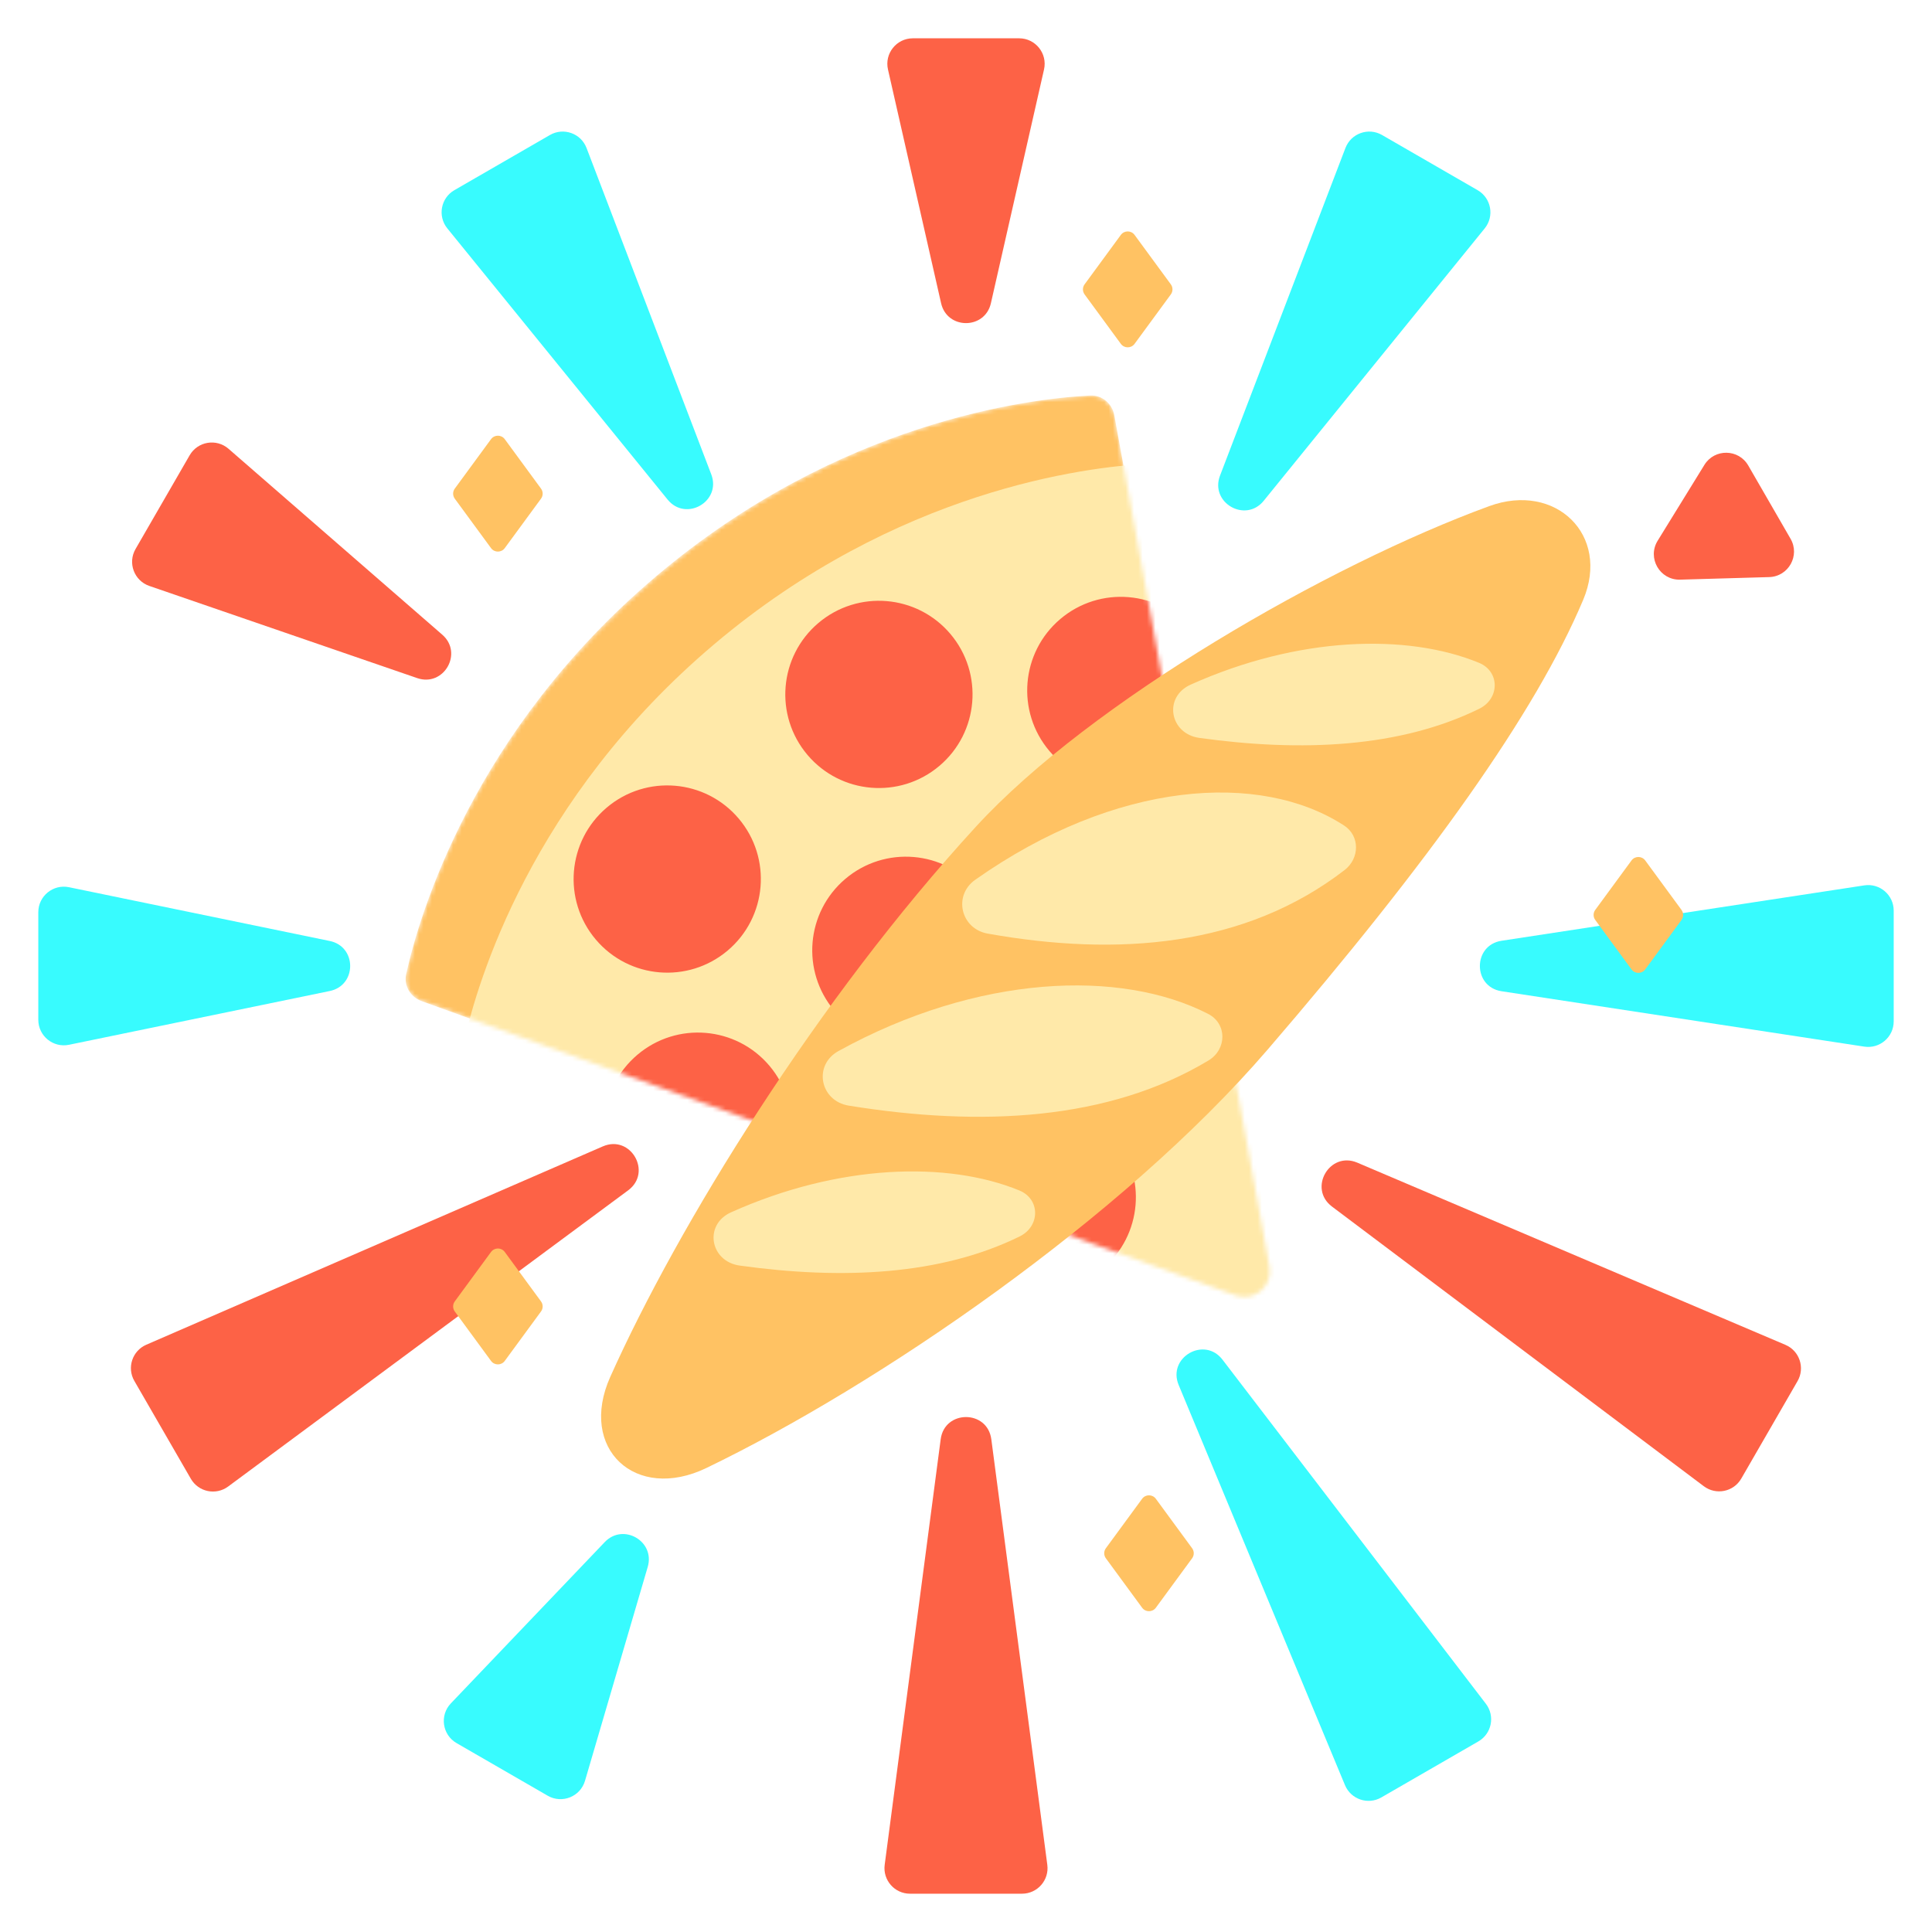
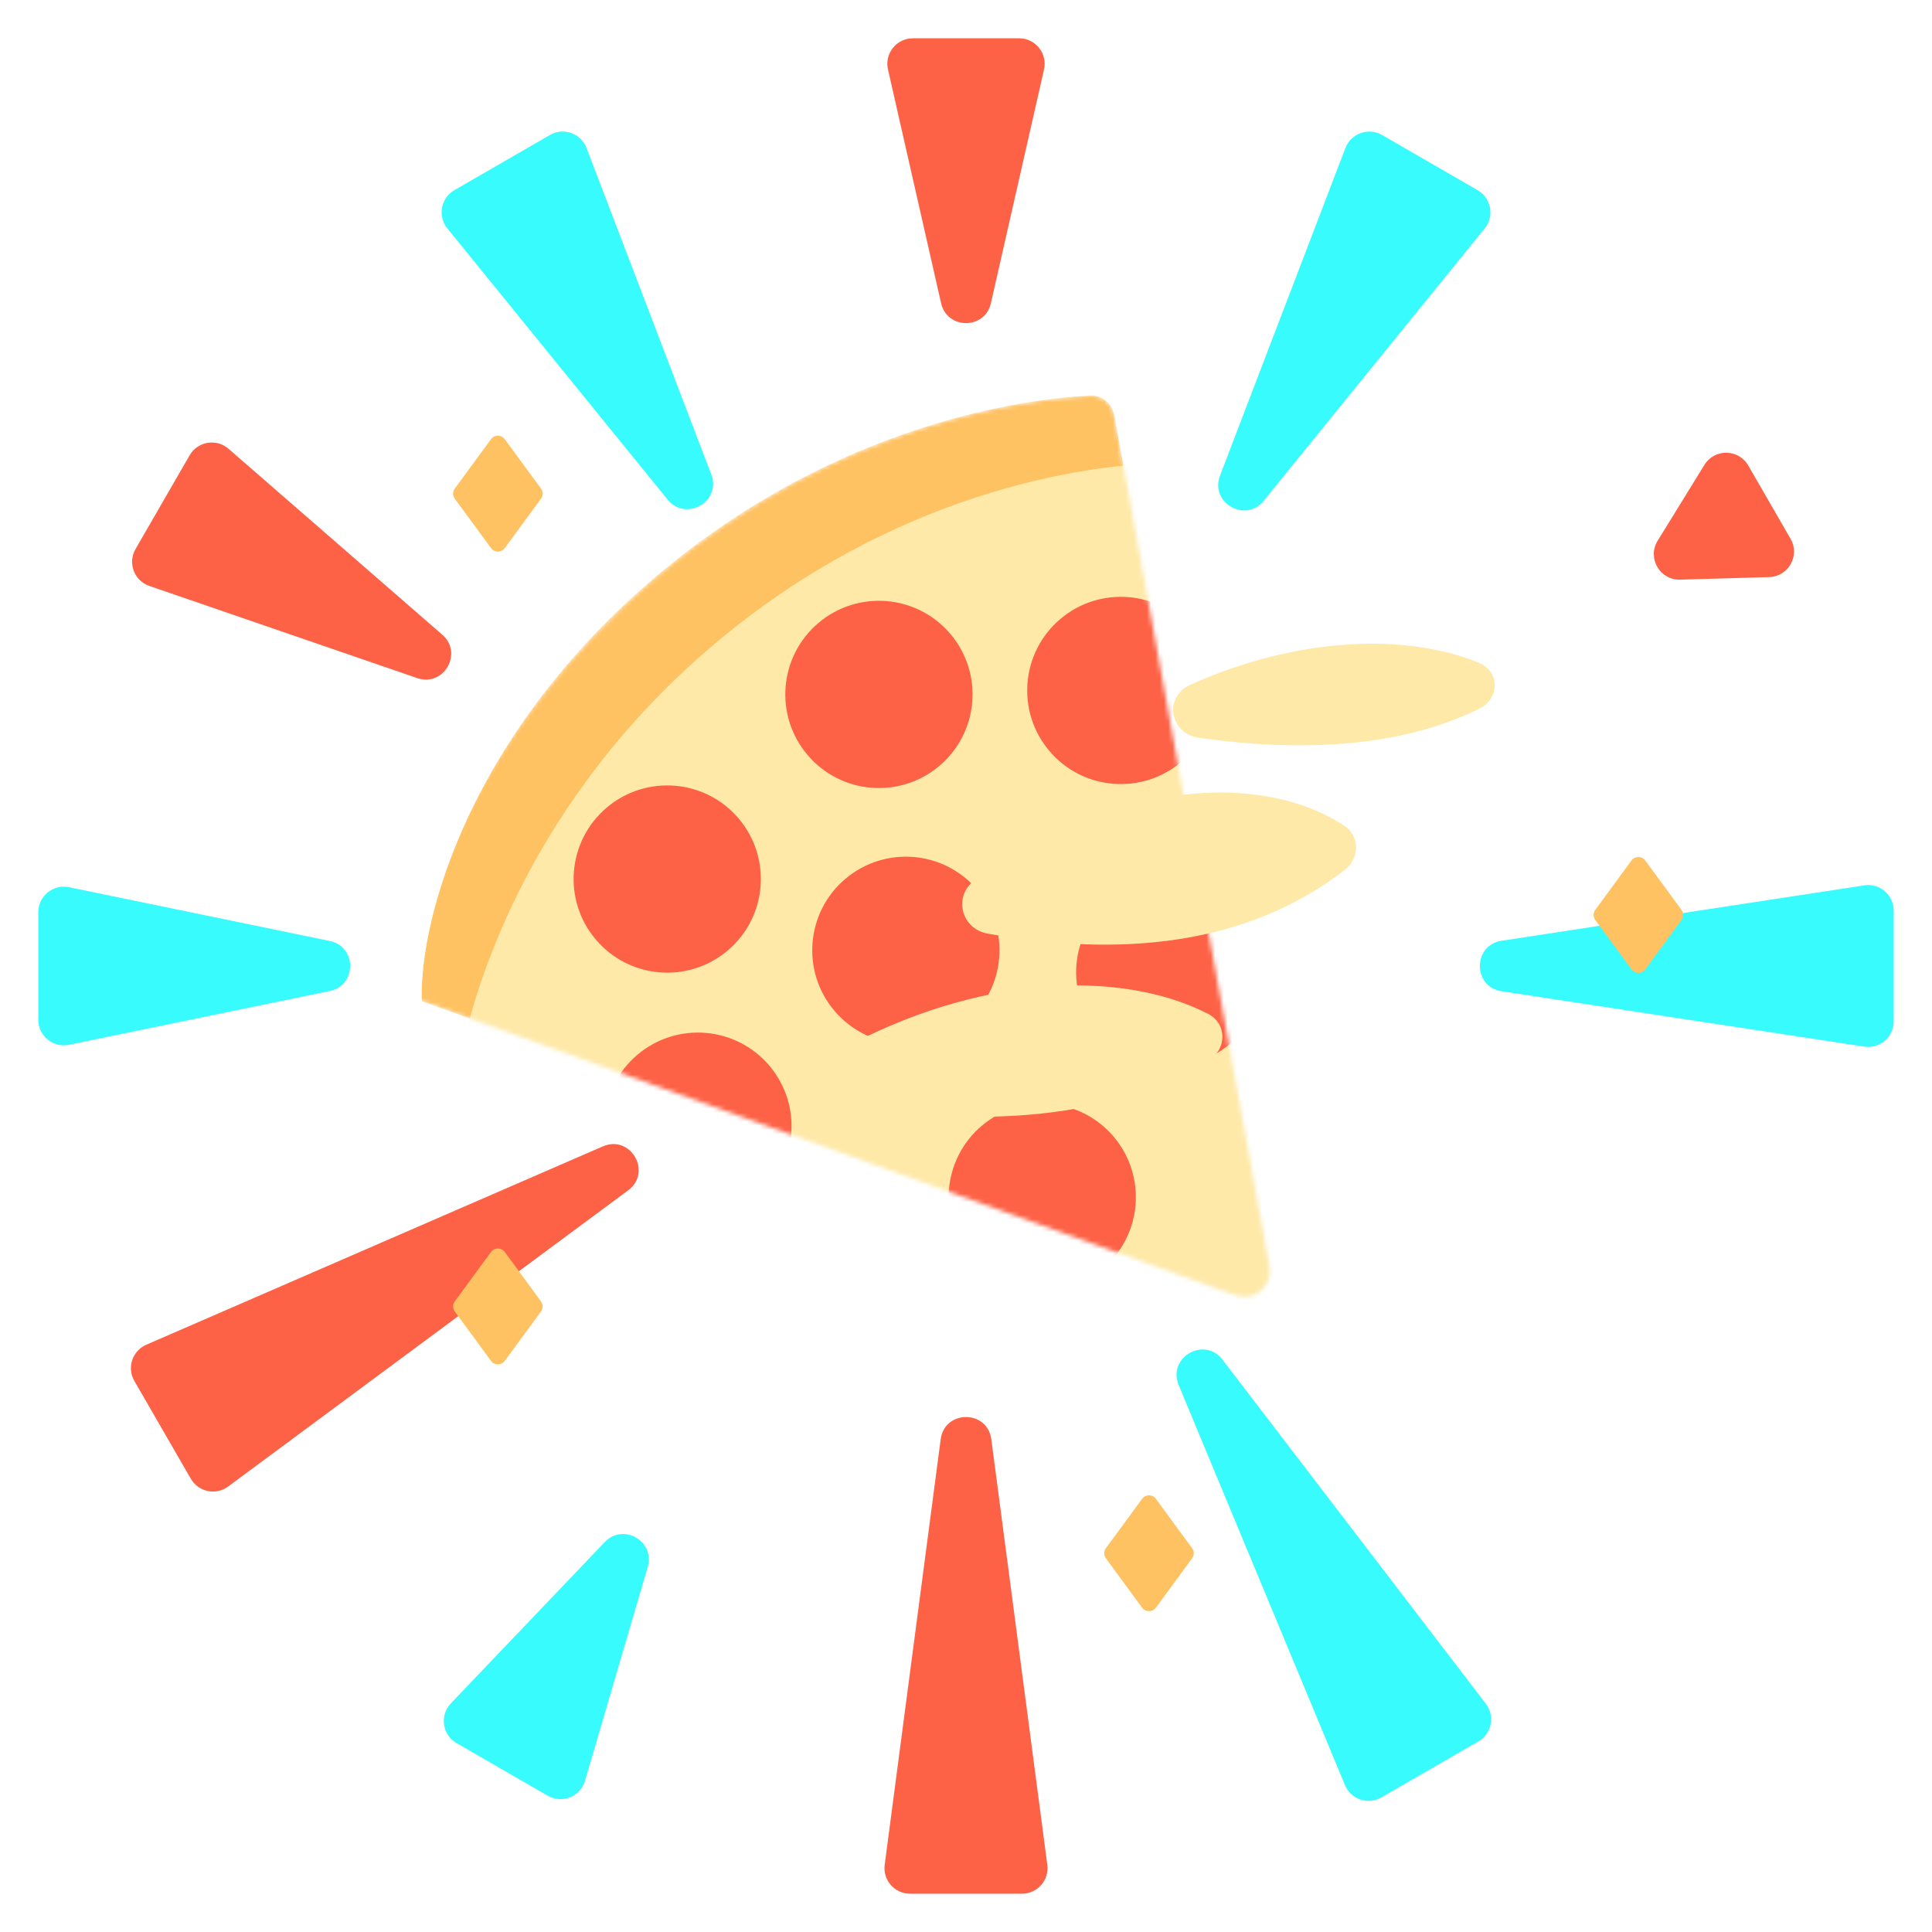
<svg xmlns="http://www.w3.org/2000/svg" fill="none" viewBox="0 0 454 454" height="454" width="454">
  <path fill="#FD6246" d="M232.851 71.257C231.436 77.484 222.564 77.484 221.149 71.257L208.666 16.33C207.813 12.575 210.666 9 214.517 9L239.483 9C243.334 9 246.187 12.575 245.334 16.33L232.851 71.257Z" />
  <path fill="#FD6246" d="M221.051 338.21C221.967 331.254 232.033 331.254 232.949 338.21L246.108 438.217C246.58 441.811 243.783 445 240.159 445H213.841C210.217 445 207.42 441.811 207.892 438.217L221.051 338.21Z" />
  <path fill="#38FBFE" d="M77.499 221.124C83.884 222.44 83.884 231.56 77.499 232.876L16.212 245.513C12.489 246.281 9 243.438 9 239.637L9 214.363C9 210.563 12.489 207.719 16.212 208.487L77.499 221.124Z" />
  <path fill="#38FBFE" d="M352.85 232.931C346.057 231.894 346.057 222.106 352.85 221.069L438.094 208.054C441.727 207.5 445 210.311 445 213.986L445 240.014C445 243.689 441.727 246.5 438.094 245.946L352.85 232.931Z" />
  <path fill="#FD6246" d="M141.65 269.393C148.197 266.549 153.348 275.471 147.611 279.718L53.611 349.318C50.731 351.451 46.636 350.6 44.845 347.496L31.569 324.502C29.777 321.399 31.088 317.427 34.374 315.999L141.65 269.393Z" />
  <path fill="#FD6246" d="M394.812 136.212C390.041 136.349 387.027 131.13 389.532 127.066L400.518 109.241C402.901 105.374 408.551 105.455 410.822 109.389L420.766 126.612C423.037 130.546 420.283 135.479 415.742 135.61L394.812 136.212Z" />
  <path fill="#38FBFE" d="M142.112 362.371C146.454 357.821 153.98 362.167 152.211 368.202L137.469 418.471C136.375 422.201 132.077 423.922 128.711 421.979L107.29 409.611C103.923 407.668 103.265 403.085 105.949 400.273L142.112 362.371Z" />
  <path fill="#38FBFE" d="M296.959 117.68C292.658 122.981 284.256 118.13 286.696 111.755L316.165 34.777C317.484 31.331 321.572 29.881 324.768 31.726L347.23 44.694C350.426 46.54 351.215 50.805 348.89 53.671L296.959 117.68Z" />
  <path fill="#38FBFE" d="M276.975 325.463C274.279 318.976 283.01 313.935 287.28 319.513L349.166 400.371C351.368 403.247 350.538 407.403 347.402 409.214L324.596 422.38C321.46 424.191 317.446 422.831 316.056 419.487L276.975 325.463Z" />
  <path fill="#38FBFE" d="M167.138 111.465C169.574 117.838 161.178 122.686 156.876 117.39L105.116 53.667C102.789 50.802 103.576 46.534 106.773 44.688L129.228 31.724C132.425 29.878 136.515 31.33 137.833 34.778L167.138 111.465Z" />
-   <path fill="#FD6246" d="M313.002 283.53C307.34 279.272 312.439 270.44 318.958 273.214L419.558 316.026C422.872 317.436 424.206 321.428 422.405 324.547L409.181 347.452C407.38 350.571 403.256 351.412 400.378 349.247L313.002 283.53Z" />
  <path fill="#FD6246" d="M103.931 149.147C108.905 153.473 104.275 161.492 98.041 159.348L35.092 137.691C31.523 136.463 29.961 132.285 31.848 129.017L44.567 106.986C46.454 103.718 50.853 102.983 53.701 105.459L103.931 149.147Z" />
  <mask height="213" width="204" y="92" x="95" maskUnits="userSpaceOnUse" style="mask-type:alpha" id="mask0_2347_2086">
    <path fill="#D9D9D9" d="M298.302 297.682C299.132 302.235 294.712 305.973 290.36 304.4L99.107 235.267C96.444 234.304 94.836 231.641 95.45 228.877C98.586 214.767 111.24 171.749 154.223 135.393C197.205 99.038 241.726 93.695 256.161 92.944C258.989 92.796 261.348 94.824 261.856 97.61L298.302 297.682Z" />
  </mask>
  <g mask="url(#mask0_2347_2086)">
-     <path fill="#FFC263" d="M298.302 297.682C299.132 302.235 294.712 305.973 290.36 304.4L99.107 235.267C96.444 234.304 94.836 231.641 95.45 228.877C98.586 214.767 111.24 171.749 154.223 135.393C197.205 99.038 241.726 93.695 256.161 92.944C258.989 92.796 261.348 94.824 261.856 97.61L298.302 297.682Z" />
+     <path fill="#FFC263" d="M298.302 297.682C299.132 302.235 294.712 305.973 290.36 304.4L99.107 235.267C98.586 214.767 111.24 171.749 154.223 135.393C197.205 99.038 241.726 93.695 256.161 92.944C258.989 92.796 261.348 94.824 261.856 97.61L298.302 297.682Z" />
    <path fill="#FFE9A9" d="M311.864 313.717C312.693 318.27 308.274 322.008 303.921 320.435L112.668 251.302C110.005 250.34 108.397 247.676 109.011 244.912C112.147 230.802 124.802 187.784 167.784 151.429C210.767 115.073 255.287 109.73 269.723 108.979C272.55 108.832 274.91 110.859 275.417 113.645L311.864 313.717Z" />
    <circle fill="#FD6246" transform="rotate(-40.225 164.004 264.644)" r="22" cy="264.644" cx="164.004" />
    <circle fill="#FD6246" transform="rotate(-40.225 156.793 206.566)" r="22" cy="206.566" cx="156.793" />
    <circle fill="#FD6246" transform="rotate(-40.225 212.869 223.312)" r="22" cy="223.312" cx="212.869" />
    <circle fill="#FD6246" transform="rotate(-40.225 206.538 163.18)" r="22" cy="163.18" cx="206.538" />
    <circle fill="#FD6246" transform="rotate(-40.225 263.382 162.25)" r="22" cy="162.25" cx="263.382" />
    <circle fill="#FD6246" transform="rotate(-40.225 274.878 228.492)" r="22" cy="228.492" cx="274.878" />
    <circle fill="#FD6246" transform="rotate(-40.225 244.92 281.336)" r="22" cy="281.336" cx="244.92" />
  </g>
  <path fill="#FFC263" d="M115.387 294.199C116.186 293.11 117.814 293.11 118.613 294.199L127.133 305.817C127.649 306.521 127.649 307.479 127.133 308.183L118.613 319.801C117.814 320.89 116.186 320.89 115.387 319.801L106.867 308.183C106.351 307.479 106.351 306.521 106.867 305.817L115.387 294.199Z" />
  <path fill="#FFC263" d="M268.387 352.199C269.186 351.11 270.814 351.11 271.613 352.199L280.133 363.817C280.649 364.521 280.649 365.479 280.133 366.183L271.613 377.801C270.814 378.89 269.186 378.89 268.387 377.801L259.867 366.183C259.351 365.479 259.351 364.521 259.867 363.817L268.387 352.199Z" />
  <path fill="#FFC263" d="M383.387 202.199C384.186 201.11 385.814 201.11 386.613 202.199L395.133 213.817C395.649 214.521 395.649 215.479 395.133 216.183L386.613 227.801C385.814 228.89 384.186 228.89 383.387 227.801L374.867 216.183C374.351 215.479 374.351 214.521 374.867 213.817L383.387 202.199Z" />
-   <path fill="#FFC263" d="M263.387 55.199C264.186 54.11 265.814 54.11 266.613 55.199L275.133 66.817C275.649 67.521 275.649 68.479 275.133 69.183L266.613 80.801C265.814 81.89 264.186 81.89 263.387 80.801L254.867 69.183C254.351 68.479 254.351 67.521 254.867 66.817L263.387 55.199Z" />
  <path fill="#FFC263" d="M115.387 103.199C116.186 102.11 117.814 102.11 118.613 103.199L127.133 114.817C127.649 115.521 127.649 116.479 127.133 117.183L118.613 128.801C117.814 129.89 116.186 129.89 115.387 128.801L106.867 117.183C106.351 116.479 106.351 115.521 106.867 114.817L115.387 103.199Z" />
-   <path fill="#FFC263" d="M229.306 194.29C256.302 164.856 312.203 132.731 349.964 118.931C365.526 113.244 378.47 125.699 372.03 140.965C360.799 167.592 336.018 202.326 297.872 246.656C263.671 286.403 206.136 325.618 165.987 344.967C149.346 352.986 135.85 340.438 143.395 323.577C159.357 287.909 192.001 234.966 229.306 194.29Z" />
  <path fill="#FFE9A9" d="M279.795 160.88C305.102 149.518 330.645 148.804 347.533 155.746C352.493 157.785 352.435 164.175 347.623 166.543C329.027 175.694 305.927 176.75 281.843 173.401C274.827 172.426 273.333 163.781 279.795 160.88Z" />
-   <path fill="#FFE9A9" d="M171.795 284.88C197.102 273.518 222.645 272.804 239.533 279.746C244.493 281.785 244.435 288.175 239.623 290.543C221.027 299.694 197.927 300.75 173.843 297.401C166.827 296.426 165.333 287.781 171.795 284.88Z" />
  <path fill="#FFE9A9" d="M197.047 246.974C229.763 228.954 263.308 227.694 283.883 238.245C288.393 240.557 288.321 246.594 283.977 249.205C260.443 263.352 230.477 264.826 199.459 259.814C192.677 258.718 191.03 250.288 197.047 246.974Z" />
  <path fill="#FFE9A9" d="M229.188 206.725C262.257 183.413 296.142 181.209 315.831 193.977C319.603 196.423 319.522 201.711 315.962 204.456C292.589 222.482 262.766 224.86 232.108 219.391C225.759 218.259 223.916 210.441 229.188 206.725Z" />
</svg>